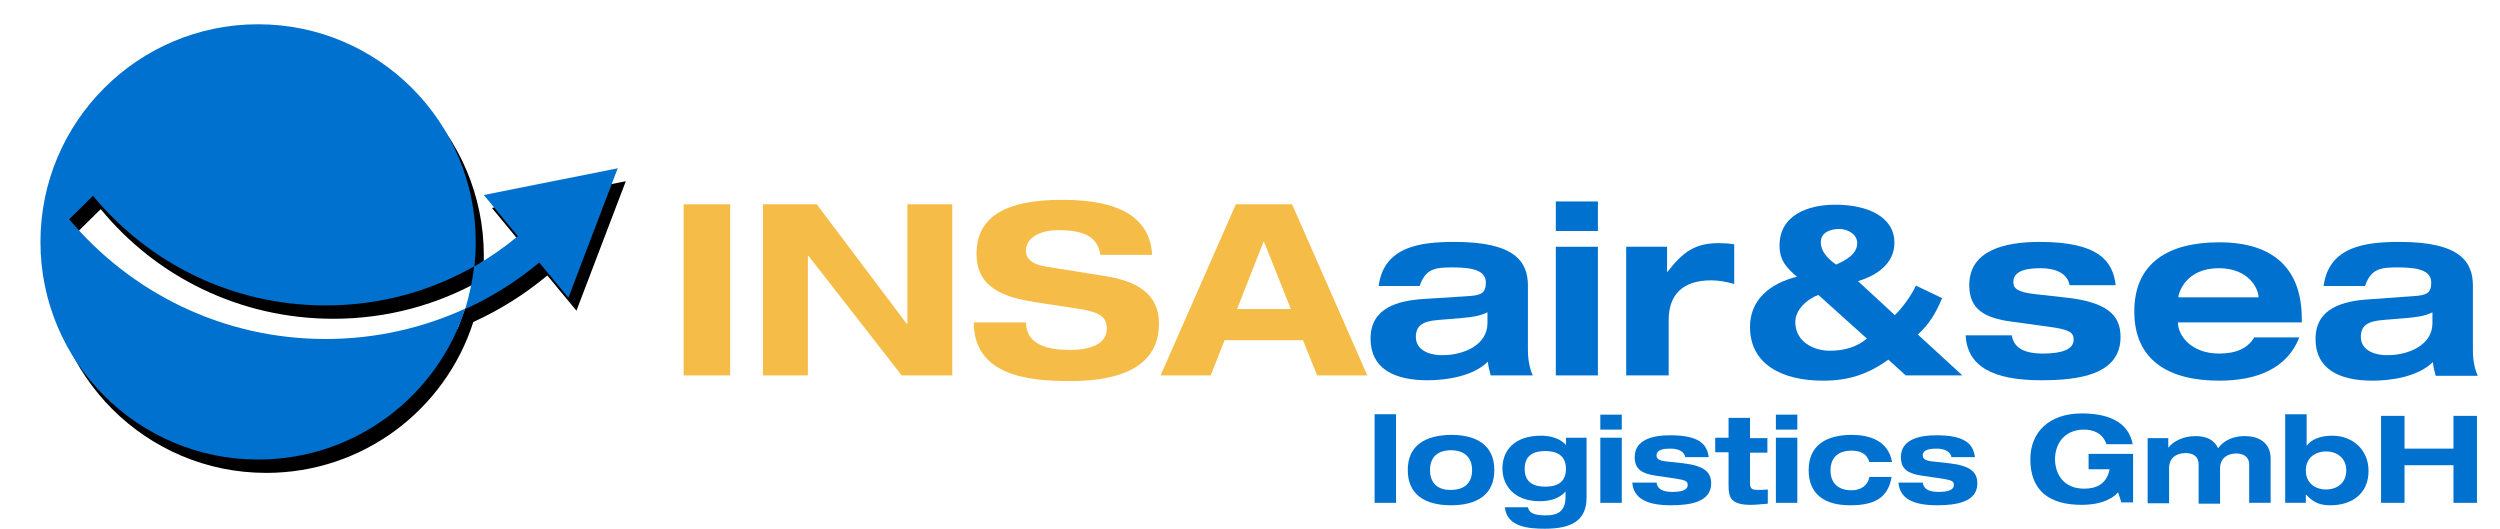
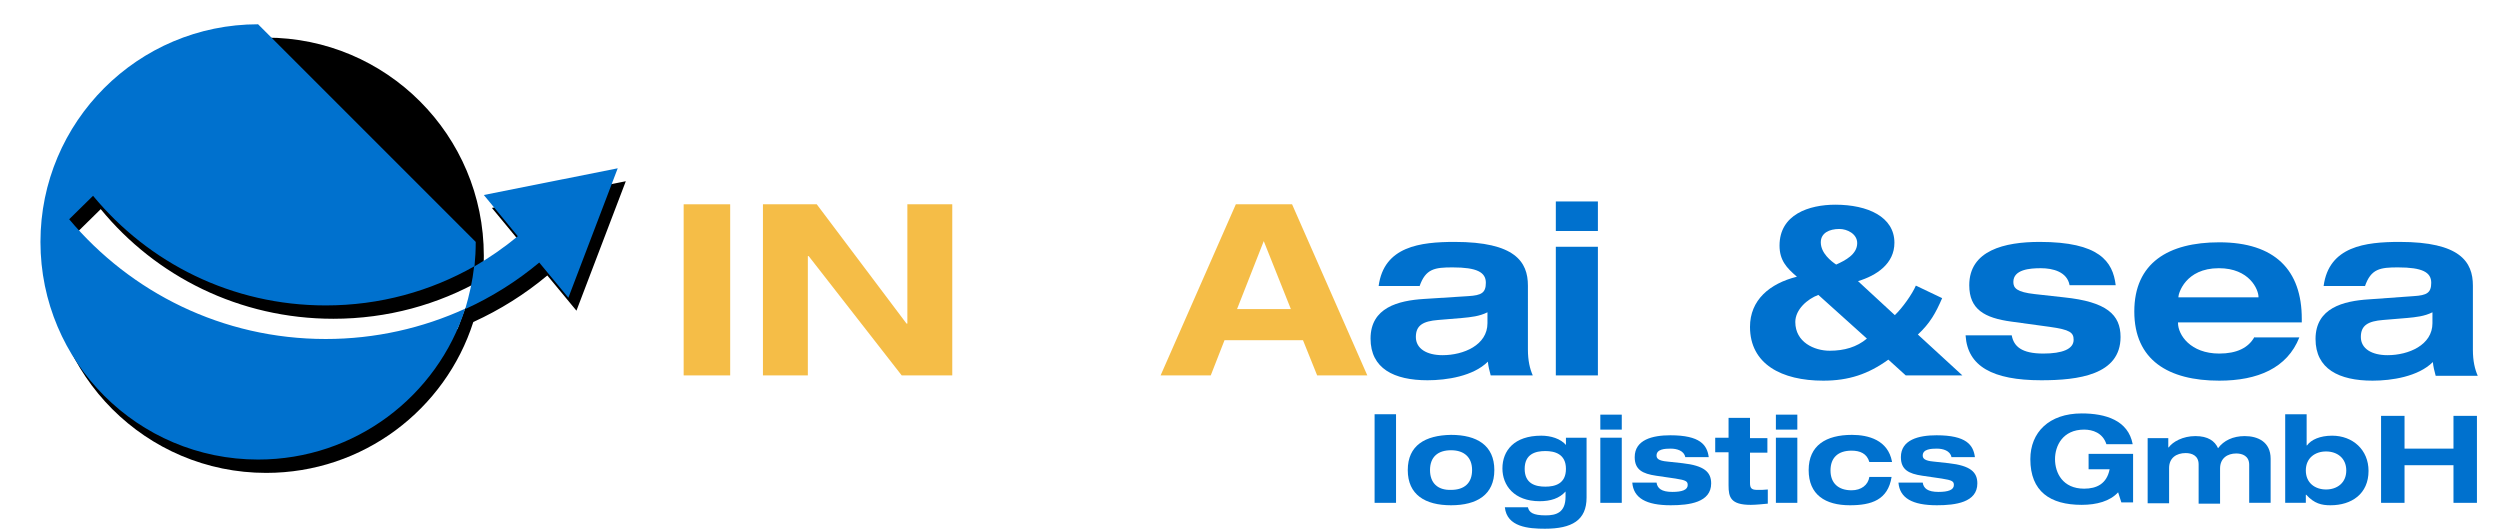
<svg xmlns="http://www.w3.org/2000/svg" version="1.1" id="Layer_1" x="0px" y="0px" viewBox="0 0 618 130.7" style="enable-background:new 0 0 618 130.7;" xml:space="preserve">
  <style type="text/css">
	.st0{fill:#F5BD47;}
	.st1{fill:#0071CE;}
	.st2{fill-rule:evenodd;clip-rule:evenodd;}
	.st3{fill-rule:evenodd;clip-rule:evenodd;fill:#0071CE;}
</style>
  <g>
    <polygon class="st0" points="169,92.8 180.5,92.8 180.5,50.5 169,50.5 169,92.8  " />
    <polygon class="st0" points="224.3,80 224.1,80 201.9,50.5 188.6,50.5 188.6,92.8 199.7,92.8 199.7,63.3 199.9,63.3 222.9,92.8    235.4,92.8 235.4,50.5 224.3,50.5 224.3,80  " />
-     <path class="st0" d="M284.8,62.8c-0.8-12-13.7-13.4-22.4-13.4c-13.3,0-21,3.9-21,13.3c0,8.7,7.1,10.8,14.5,12l10.5,1.6   c4.6,0.7,7.2,1.6,7.2,4.9c0,3.7-3.7,5.3-9.1,5.3c-5,0-10.8-1-10.9-6.8h-12.9c0.1,13.2,13.5,14.5,23.8,14.5c16.7,0,22-6.3,22-14.2   c0-7.7-5.9-10.6-13.6-11.8l-14.4-2.3c-3-0.5-4.9-1.7-4.9-4c0-2.8,3.1-5,7.8-5c4.6,0,9.9,0.6,10.6,6.1H284.8L284.8,62.8z" />
    <path class="st0" d="M319.1,76.4h-13.3l6.6-16.8L319.1,76.4L319.1,76.4z M325.6,92.8H338l-18.6-42.3h-13.9l-18.6,42.3h12.4l3.4-8.7   h19.4L325.6,92.8L325.6,92.8z" />
    <path class="st1" d="M367.7,79.9c0,5.4-5.9,7.9-11.1,7.9c-3.9,0-6.6-1.6-6.6-4.5c0-2.9,1.8-3.9,5.5-4.2l6-0.5   c2.1-0.2,4.2-0.4,6.2-1.4V79.9L367.7,79.9z M350.9,70.8c1.5-4.4,3.8-4.7,8.2-4.7c6,0,8.2,1.2,8.2,3.8c0,2.5-1.1,3.1-4.3,3.3   L352,73.9c-6.3,0.4-13.2,2.1-13.2,9.8c0,7.4,5.8,10.3,14.1,10.3c4.7,0,11.3-1,14.9-4.6c0.1,1.1,0.4,2.3,0.7,3.4h10.4   c-0.7-1.6-1.2-3.6-1.2-6.4V70.6c0-5.9-3.2-10.8-18.1-10.8c-8.5,0-17.5,1.1-18.8,10.9H350.9L350.9,70.8z" />
    <path class="st1" d="M384.6,92.8H395V61h-10.4V92.8L384.6,92.8z M384.6,57.1H395v-7.3h-10.4V57.1L384.6,57.1z" />
-     <path class="st1" d="M402.1,92.8h10.4V79.1c0-6.2,3.4-9.8,10.5-9.8c2,0,3.9,0.4,5.7,0.9v-9.8c-1.2-0.2-2.6-0.3-3.8-0.3   c-5.9,0-8.9,2.2-12.7,7.1h-0.1V61h-10.1V92.8L402.1,92.8z" />
    <path class="st1" d="M461.5,83.7c-2.5,2.1-5.6,3-9.2,3c-3.8,0-8.5-2.1-8.5-7.1c0-3.1,3-5.7,5.7-6.7L461.5,83.7L461.5,83.7z    M471.1,92.8h14l-11-10.1c3-2.8,4.4-5.3,6-9l-6.5-3.1c-0.9,2.1-3.3,5.5-5.2,7.3l-9.1-8.4c4.6-1.4,9-4.3,9-9.5   c0-6.4-6.6-9.4-14.6-9.4c-6.5,0-13.8,2.4-13.8,10.1c0,3.6,1.7,5.5,4.3,7.7c-6.8,1.7-11.6,5.8-11.6,12.4c0,9.2,7.8,13.3,18.1,13.3   c6.3,0,11.1-1.6,16.1-5.2L471.1,92.8L471.1,92.8z M450.1,59.9c0-2.3,2.1-3.3,4.6-3.3c1.9,0,4.4,1.2,4.4,3.5c0,2.8-3,4.3-5.2,5.3   C452.7,64.6,450.1,62.6,450.1,59.9L450.1,59.9z" />
    <path class="st1" d="M485.9,83c0.5,7.5,6.6,11,18.7,11c9.1,0,19.6-1.3,19.6-10.7c0-5.5-3.4-8.7-14-9.8l-7.2-0.8   c-4.5-0.5-5.3-1.5-5.3-3c0-3.1,4.1-3.4,6.8-3.4c3,0,6.5,0.9,7.1,4.2H523c-0.7-5.9-4.1-10.7-18.8-10.7c-8.7,0-17.4,2.1-17.4,10.7   c0,6,3.8,8.1,10.4,9l9.5,1.3c5,0.7,5.9,1.4,5.9,3.2c0,2.3-2.8,3.4-7.5,3.4c-5.4,0-7.3-1.8-7.8-4.5H485.9L485.9,83z" />
    <path class="st1" d="M557.3,83.3c-1.5,2.7-4.4,4.1-8.7,4.1c-7.1,0-10.2-4.6-10.2-7.6v-0.1H569v-0.9c0-12-6.6-18.9-20.4-18.9   c-12.6,0-21,5.1-21,17.1c0,12,8.4,17.1,21,17.1c9.5,0,16.8-3.1,19.8-10.7H557.3L557.3,83.3z M538.5,73.5v-0.1c0-0.8,1.7-7.1,10-7.1   c7.6,0,9.8,5.3,9.8,7.1v0.1H538.5L538.5,73.5z" />
    <path class="st1" d="M601.3,79.9c0,5.4-5.9,7.9-11.1,7.9c-3.9,0-6.6-1.6-6.6-4.5c0-2.9,1.8-3.9,5.5-4.2l6-0.5   c2.1-0.2,4.2-0.4,6.2-1.4V79.9L601.3,79.9z M584.6,70.8c1.5-4.4,3.8-4.7,8.2-4.7c6,0,8.2,1.2,8.2,3.8c0,2.5-1.1,3.1-4.3,3.3   l-11.1,0.8c-6.3,0.4-13.2,2.1-13.2,9.8c0,7.4,5.8,10.3,14.1,10.3c4.7,0,11.3-1,14.9-4.6c0.1,1.1,0.4,2.3,0.7,3.4h10.4   c-0.7-1.6-1.2-3.6-1.2-6.4V70.6c0-5.9-3.2-10.8-18.1-10.8c-8.5,0-17.5,1.1-18.8,10.9H584.6L584.6,70.8z" />
    <polygon class="st1" points="339.8,124.3 345.1,124.3 345.1,102.4 339.8,102.4 339.8,124.3  " />
    <path class="st1" d="M348,116.2c0,6.1,4.3,8.7,10.7,8.7c6.4,0,10.7-2.6,10.7-8.7c0-6.1-4.3-8.7-10.7-8.7   C352.3,107.6,348,110.1,348,116.2L348,116.2z M353.5,116.2c0-3.2,1.9-4.9,5.2-4.9c3.3,0,5.2,1.8,5.2,4.9c0,3.2-1.9,4.9-5.2,4.9   C355.4,121.2,353.5,119.4,353.5,116.2L353.5,116.2z" />
    <path class="st1" d="M376.9,115.9c0-3.7,2.7-4.4,5.1-4.4c2.3,0,5.1,0.7,5.1,4.4c0,3.7-2.7,4.4-5.1,4.4   C379.6,120.3,376.9,119.6,376.9,115.9L376.9,115.9z M387.2,110.1L387.2,110.1c-1.4-1.7-3.9-2.4-6.2-2.4c-6.7,0-9.6,3.7-9.6,8.1   c0,4.2,2.9,8.1,9.2,8.1c2.7,0,4.9-0.7,6.4-2.4v1.3c0,3.9-2.3,4.6-4.9,4.6c-3.1,0-4.1-0.7-4.4-2h-5.7c0.5,4.9,5.9,5.3,9.9,5.3   c6.7,0,10.3-2.1,10.3-7.7v-14.8h-5.1V110.1L387.2,110.1z" />
    <path class="st1" d="M395.6,124.3h5.3v-16.1h-5.3V124.3L395.6,124.3z M395.6,106.2h5.3v-3.7h-5.3V106.2L395.6,106.2z" />
    <path class="st1" d="M403.5,119.3c0.3,3.8,3.4,5.6,9.5,5.6c4.6,0,10-0.7,10-5.4c0-2.8-1.7-4.4-7.1-5l-3.7-0.4   c-2.3-0.2-2.7-0.8-2.7-1.5c0-1.6,2.1-1.7,3.5-1.7c1.5,0,3.3,0.5,3.6,2.1h5.8c-0.4-3-2.1-5.4-9.5-5.4c-4.4,0-8.8,1.1-8.8,5.4   c0,3.1,1.9,4.1,5.3,4.6l4.8,0.7c2.6,0.4,3,0.7,3,1.6c0,1.2-1.4,1.7-3.8,1.7c-2.7,0-3.7-0.9-3.9-2.3H403.5L403.5,119.3z" />
    <path class="st1" d="M427.4,108.2H424v3.6h3.3v8.2c0,2.9,0.5,4.8,5.5,4.8c1.2,0,3.2-0.2,4.2-0.3v-3.5c-0.8,0.1-1.7,0.1-2.6,0.1   c-1.4,0-1.8-0.4-1.8-1.7v-7.5h4.3v-3.6h-4.3v-5h-5.3V108.2L427.4,108.2z" />
    <path class="st1" d="M439,124.3h5.3v-16.1H439V124.3L439,124.3z M439,106.2h5.3v-3.7H439V106.2L439,106.2z" />
    <path class="st1" d="M467.7,114.1c-1-5.3-5.8-6.6-9.9-6.6c-6.4,0-10.7,2.6-10.7,8.7c0,6.1,4.1,8.7,10.2,8.7c5.3,0,9.4-1.3,10.3-7   h-5.5c-0.3,2-2,3.3-4.4,3.3c-3.3,0-5.2-1.8-5.2-4.9c0-3.2,1.9-4.9,5.2-4.9c2.1,0,3.8,0.7,4.4,2.8H467.7L467.7,114.1z" />
    <path class="st1" d="M469.3,119.3c0.3,3.8,3.4,5.6,9.5,5.6c4.6,0,10-0.7,10-5.4c0-2.8-1.7-4.4-7.1-5l-3.7-0.4   c-2.3-0.2-2.7-0.8-2.7-1.5c0-1.6,2.1-1.7,3.5-1.7c1.5,0,3.3,0.5,3.6,2.1h5.8c-0.4-3-2.1-5.4-9.5-5.4c-4.4,0-8.8,1.1-8.8,5.4   c0,3.1,1.9,4.1,5.3,4.6l4.8,0.7c2.6,0.4,3,0.7,3,1.6c0,1.2-1.4,1.7-3.8,1.7c-2.7,0-3.7-0.9-3.9-2.3H469.3L469.3,119.3z" />
    <path class="st1" d="M516.3,116h5.2c-0.7,3.6-3.2,4.8-6.3,4.8c-5.3,0-7.2-3.9-7.2-7.3c0-3.3,1.9-7.3,7.2-7.3c2.1,0,4.6,0.8,5.5,3.6   h6.5c-1.1-5.9-6.7-7.6-12.6-7.6c-8.1,0-12.7,4.7-12.7,11.3c0,8,4.9,11.3,12.7,11.3c3.7,0,7-0.9,9-3.1l0.8,2.5h2.9v-12h-11V116   L516.3,116z" />
    <path class="st1" d="M556,124.3h5.3v-10.9c0-4.2-3.2-5.6-6.4-5.6c-2.9,0-5.2,1.1-6.6,3c-0.8-1.8-2.5-3-5.6-3   c-3.1,0-5.6,1.4-6.6,2.8H536v-2.3h-5.1v16.1h5.3v-8.7c0-2.5,1.8-3.7,4.1-3.7c1.5,0,3.2,0.6,3.2,2.8v9.7h5.3v-8.7   c0-2.5,1.8-3.7,4-3.7c1.5,0,3.2,0.6,3.2,2.8V124.3L556,124.3z" />
    <path class="st1" d="M570,116.3c0-3.1,2.3-4.7,5-4.7c2.7,0,5,1.6,5,4.7c0,3.1-2.3,4.7-5,4.7C572.3,121,570,119.4,570,116.3   L570,116.3z M564.9,124.3h5.1v-2h0.1c2,2.2,3.8,2.6,6,2.6c5.2,0,9.4-2.8,9.4-8.5c0-5.2-3.9-8.7-9-8.7c-3,0-5.2,1-6.2,2.4h-0.1v-7.7   h-5.3V124.3L564.9,124.3z" />
    <polygon class="st1" points="588.6,124.3 594.4,124.3 594.4,115 606.5,115 606.5,124.3 612.3,124.3 612.3,102.8 606.5,102.8    606.5,110.9 594.4,110.9 594.4,102.8 588.6,102.8 588.6,124.3  " />
    <path class="st2" d="M65.8,9.3C36.1,9.3,12,33.4,12,63.1c0,29.7,24.1,53.8,53.8,53.8c24,0,44.3-15.7,51.2-37.3   c6.6-3,12.8-6.9,18.3-11.5l7.2,8.7l12.2-32l-33.1,6.6l8.5,10.3c-3.4,2.8-7,5.3-10.8,7.5c0.2-2,0.3-4,0.3-6   C119.6,33.4,95.5,9.3,65.8,9.3L65.8,9.3z M113.1,81.3c-9.5,3.8-19.8,5.9-30.6,5.9C57,87.1,34.2,75.6,19,57.5l5.9-5.8   c13.6,16.6,34.3,27.1,57.5,27.1c13.4,0,25.9-3.5,36.8-9.7l-0.9,5.5l-3.3,1.6L113.1,81.3L113.1,81.3z" />
-     <path class="st3" d="M63.8,6C34.1,6,10,30.1,10,59.8c0,29.7,24.1,53.8,53.8,53.8c24,0,44.3-15.7,51.2-37.3   c-10.5,4.8-22.2,7.5-34.5,7.5c-25.5,0-48.2-11.5-63.4-29.6l5.9-5.8C36.7,65,57.3,75.5,80.5,75.5c13.4,0,25.9-3.5,36.8-9.7   c0.2-2,0.3-4,0.3-6C117.6,30.1,93.5,6,63.8,6L63.8,6z" />
+     <path class="st3" d="M63.8,6C34.1,6,10,30.1,10,59.8c0,29.7,24.1,53.8,53.8,53.8c24,0,44.3-15.7,51.2-37.3   c-10.5,4.8-22.2,7.5-34.5,7.5c-25.5,0-48.2-11.5-63.4-29.6l5.9-5.8C36.7,65,57.3,75.5,80.5,75.5c13.4,0,25.9-3.5,36.8-9.7   c0.2-2,0.3-4,0.3-6L63.8,6z" />
    <path class="st3" d="M128,58.4c-3.4,2.8-7,5.3-10.8,7.5c-0.4,3.6-1.2,7.1-2.2,10.5c6.6-3,12.8-6.9,18.3-11.5l7.2,8.7l12.2-32   l-33.1,6.6L128,58.4L128,58.4z" />
  </g>
</svg>